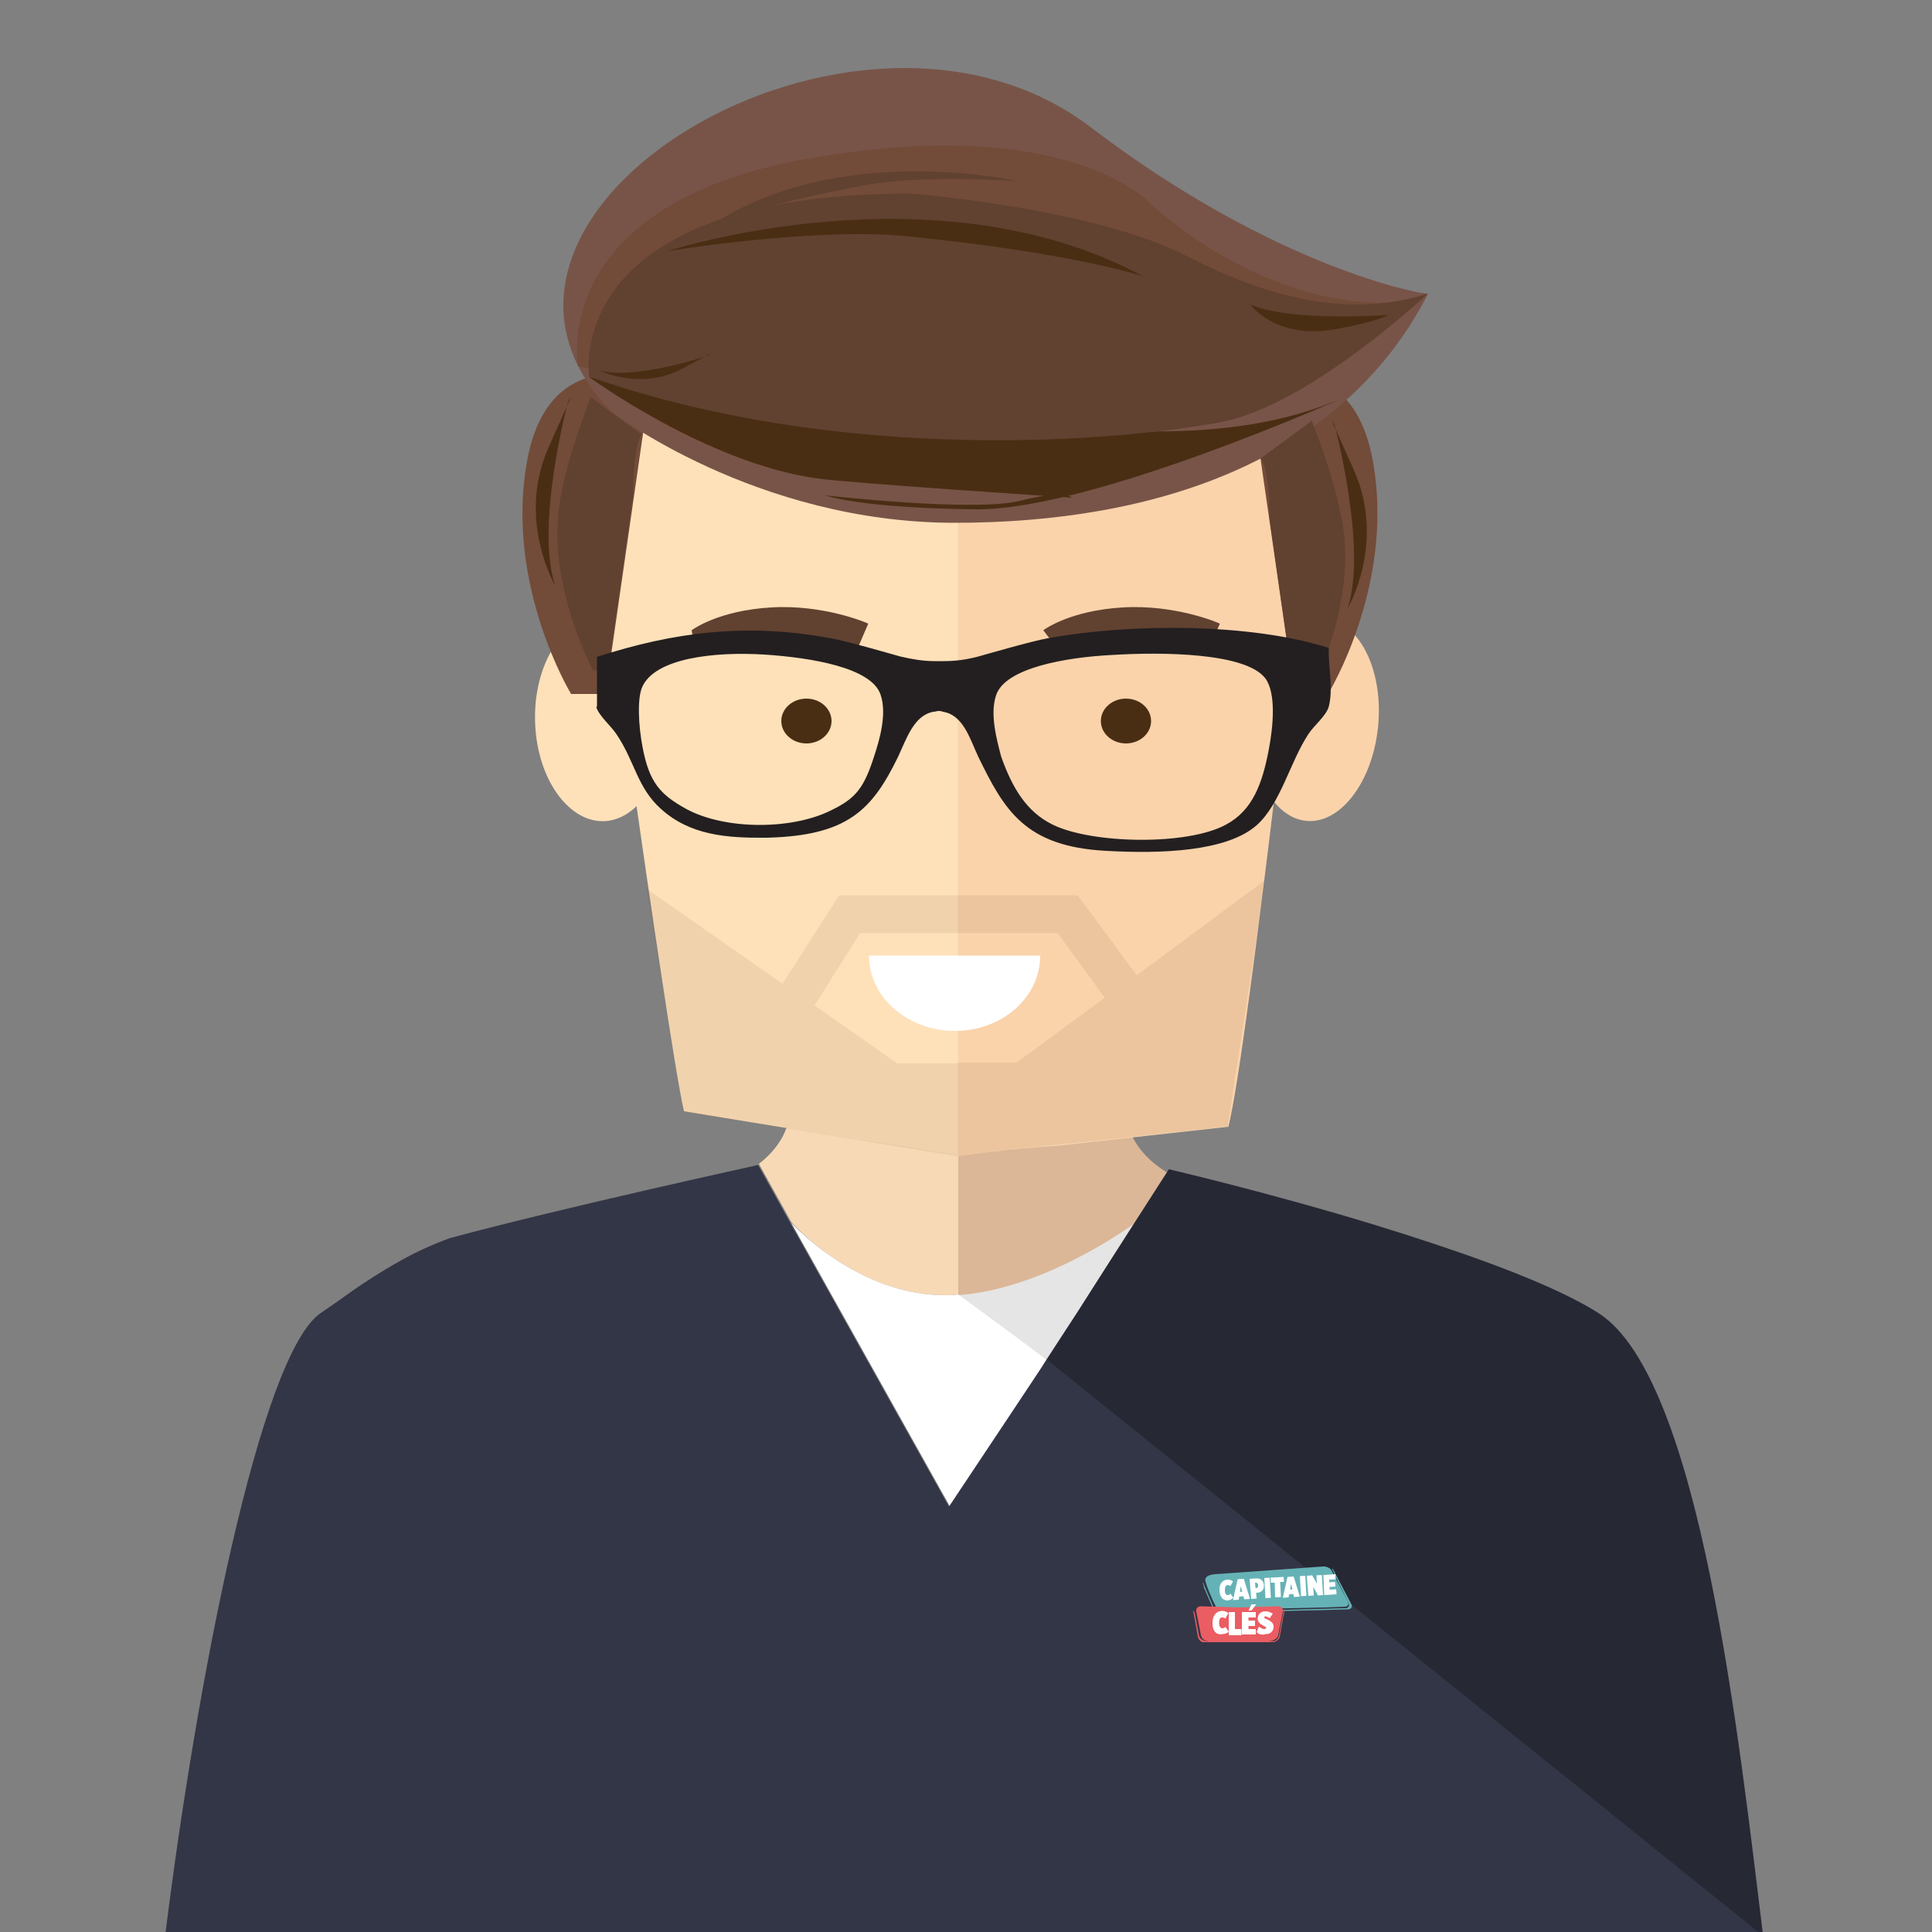
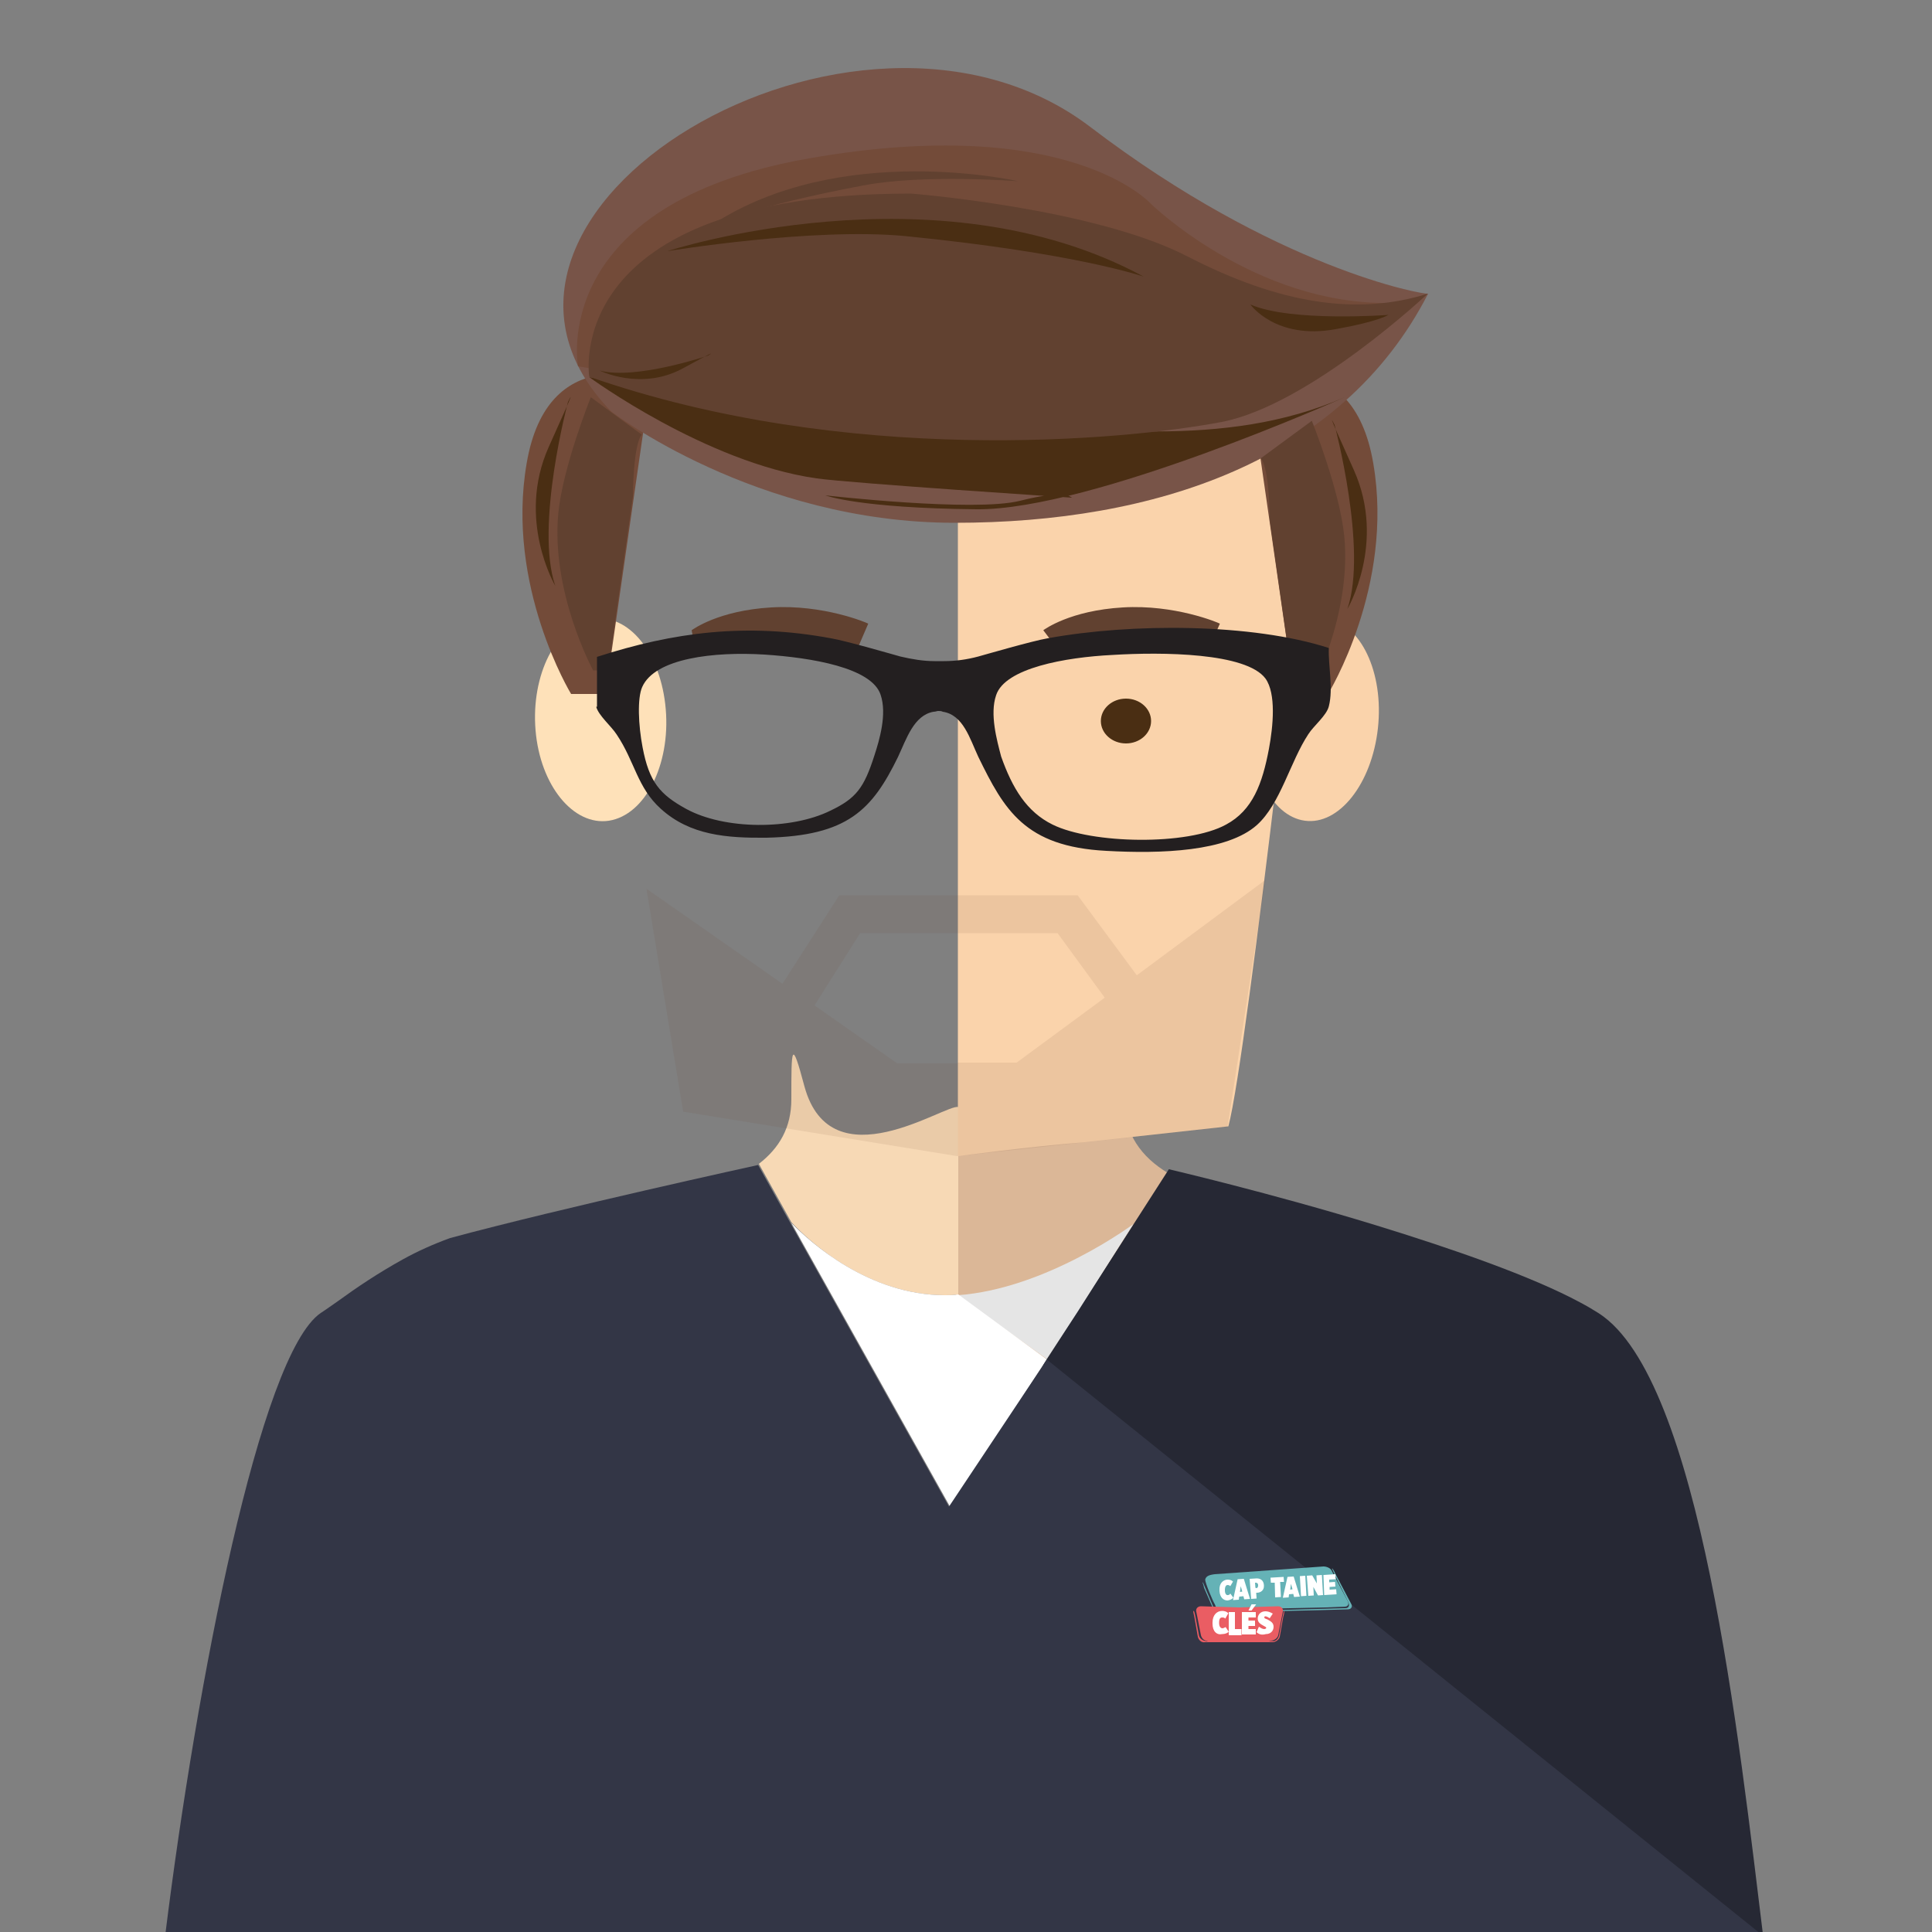
<svg xmlns="http://www.w3.org/2000/svg" id="Calque_1" viewBox="0 0 500 500">
  <rect x="0" y="0" width="500" height="500" fill="#808080" stroke="none" />
  <style>.st0{fill:none}.st1{fill:#dbb797}.st2{fill:#f7d9b5}.st3{fill:#fee1b9}.st4{fill:#fad3ab}.st5{fill:#614130}.st6{fill:#fff}.st7{fill:#734b39}.st8{fill:#785448}.st9{fill:#4a2e13}.st10{fill:#231f20}.st11{opacity:.1;fill:#734b39;enable-background:new}.st12{fill:#262834}.st13{fill:#e5e5e5}.st14{fill:#333646}.st15{fill:#65b2b6}.st16{fill:#ea5d63}</style>
  <path class="st0" d="M242.1 392.4l1.5-2.3-3.7-2z" />
  <path class="st1" d="M291 285c0-13.1-2.2 2.8-5.8 7.3-5.5 6.9-37.7.5-37.7.5l-.2 94.2 55-83.4c-7-4.2-11.3-10.2-11.3-18.6z" />
  <g id="tête_2_">
    <path class="st2" d="M244.6 335.2c1.1 0 2.2 0 3.4-.2v-48.5c-3.3-.9-32.9 19.8-39.8-5.3-3.4-12.8-3.4-10-3.4 3.3 0 7.3-3.1 12.6-8.4 16.7l8.4 15.1c5 5.4 20.1 18.9 39.8 18.9z" />
    <g id="visage_11_">
-       <path class="st3" d="M248.2 67.8s-95.7 4.8-95.7 53.6c0 0 20 146.1 24.5 166.2l44.6 7.3c12.8 1.6 26.7 4.2 26.7 4.2s12.3-1.6 26.3-2.7l43.3-4.8c3.9-19.6 21.5-168.2 21.5-168.2 0-48.8-91.2-55.6-91.2-55.6z" />
      <path class="st4" d="M339.4 123.3S322.9 273 317.9 291.5l-37.3 4.1c-14 1.1-32.7 3.6-32.7 3.6V67.8s91.5 6.8 91.5 55.5z" />
      <path class="st3" d="M138.6 189c-1.2-14.3 5.3-27.3 14.7-28.8 9.4-1.6 17.8 8.9 19 23.4 1.2 14.3-5.3 27.3-14.7 28.8-9.2 1.4-17.8-9.1-19-23.4z" />
      <path class="st4" d="M337.7 212.4c-8.9-1.2-15-13.9-13.4-28.4s10-25.1 18.9-23.9c8.9 1.2 15 13.9 13.4 28.4-1.6 14.4-10.1 25.1-18.9 23.9z" />
      <path class="st5" d="M274.4 168.9l-4.4-5.8c.3-.2 6.9-5.1 20.6-5.9 13.4-.8 24.6 3.9 25.1 4.2l-1.7 3.9c-.2 0-11.4-1.6-23.1-.9-11.2.6-16.5 4.3-16.5 4.5zm-94.8-2.5l-.6-3.3c.3-.2 6.9-5.1 20.6-5.9 13.4-.8 24.6 3.9 25.1 4.2l-2.8 6.5c-.2 0-10.1-4.2-21.8-3.6-11.5.7-20.5 2.1-20.5 2.1z" />
-       <path class="st6" d="M247.1 266.8c12.3 0 22.1-8.7 22.1-19.5h-44.3c-.1 10.6 9.9 19.5 22.2 19.5z" id="bouche_11_" />
    </g>
    <path class="st7" d="M147.8 179.6h8.9l11.7-81.2s-26.7-10.4-32.1 21.5c-5.5 31.8 11.5 59.7 11.5 59.7zm195.9 0H335l-11.7-81.2S350 88 355.4 119.9c5.5 31.8-11.7 59.7-11.7 59.7z" />
    <path class="st8" d="M158.2 106.5s37.3 28.8 88.9 28.8S347.3 119.5 369.6 76c-1.2.3-39.4-6.5-87.5-43.2-60.6-46-173.9 22.4-123.9 73.7z" />
    <path class="st9" d="M348 102.8s-65.5 29.3-95.3 29c-30.6-.3-39.1-3.6-39.1-3.6s38.5 4.4 50.4 1.4c11.8-3 13.4-.8 13.4-.8s-56.8-3.7-66.1-5c-28.7-4.1-58.8-26.2-58.8-26.2s44.1 8.1 97.8 11.2c31.5 1.9 66.5 7.7 97.7-6z" />
    <path class="st7" d="M149.6 94.8s-8-41.9 59.7-53.8 88.6 11.8 88.6 11.8 27 26.2 61.9 25.6-109.3 34.3-210.2 16.4z" />
    <path class="st5" d="M369.5 76s-30.6 28.8-53.3 33.2c-25.3 4.8-97.1 11.5-163.7-11.7 0 0-7.8-47.4 83.3-47.4 0 0 47.1 3.7 71.4 16.2 24.2 12.5 44.2 15.4 62.3 9.7z" />
    <path class="st9" d="M296 71.6C242.1 42.4 172.7 65 172.7 65s37.6-6.2 61.6-3.9c44.3 4.4 61.7 10.5 61.7 10.5z" />
    <path class="st5" d="M184.1 58.3c33.2-22 79.4-11.4 79.4-11.4S238.9 45 223.4 48c-28.4 5.3-39.3 10.3-39.3 10.3z" />
    <path class="st9" d="M323.6 78.8s6.5 9.2 22 6.4c11.2-2 13.7-3.7 13.7-3.7s-25.2 1.9-35.7-2.7z" />
    <path class="st5" d="M339.5 108.9s7.2 17.9 8.4 29.9c2 20.6-9 40.8-9 40.8H335l-6.4-45.1c-.2-14.5-2.3-15.9-2.3-15.9l13.2-9.7z" />
    <path class="st9" d="M348.7 157.6s10.1-17.1 1.7-35.9c-8.4-18.6-5-11.7-5-11.7s8.6 32.2 3.3 47.6z" />
    <path class="st5" d="M152.9 102.8s-7.2 17.9-8.4 29.9c-2 20.6 9 40.8 9 40.8h3.9l6.4-45.1c.2-14.5 2.3-15.9 2.3-15.9l-13.2-9.7z" />
    <path class="st9" d="M143.7 151.6s-10.1-17.1-1.7-35.9c8.4-18.6 5-11.7 5-11.7s-8.6 32.1-3.3 47.6zm11.5-55.7s10.6 5.3 21.4-.5c10.6-5.8 6.7-3.4 6.7-3.4s-18.7 6.4-28.1 3.9z" />
    <ellipse class="st9" cx="291.4" cy="186.6" rx="6.5" ry="5.8" />
-     <ellipse class="st9" cx="208.7" cy="186.6" rx="6.5" ry="5.8" />
    <path class="st10" d="M154.3 182.9c.6 2.3 3.9 5 5.3 7.2 4.7 7 5.3 13.7 11.4 19.2 7.6 6.9 17.1 7.6 27.4 7.5 21-.5 27.3-7.2 34-20.9 2.2-4.7 4.1-10.8 9.2-11.7.5 0 .9-.2 1.2-.2.5 0 .8 0 1.2.2 5.3.8 7 7 9.2 11.7 6.7 13.7 12 23.2 33.1 24.3 14.2.8 31.3.2 39-6.7 6.1-5.5 8.6-16.4 13.3-23.5 1.4-2.2 4.7-4.8 5.3-7.2 1.2-4.7-.2-10.6 0-15.1-19.8-6.4-51-6.5-72.8-2.5-3.7.6-16.8 4.4-17.9 4.7-3 .8-5.9 1.2-8.9 1.2h-2.4c-3 0-5.9-.5-8.9-1.2-1.1-.3-14.2-4.1-17.9-4.7-22-4.1-40.8-1.6-60.6 4.8v12.9zm103.5-3c2.3-7 17.9-9.8 30.1-10.4 12.9-.8 34.6-.6 39.6 6.1 2.8 3.9 2 12.3.9 18.2-1.7 9-4.2 15.9-11.1 19.6-10 5.5-34.8 5-44.9 0-6.7-3.3-10.4-9.4-13.3-17.6-1.1-4.2-3-11-1.3-15.9zm-91.6-2.1c3.3-7.5 18.7-9.2 31.6-8.4 12.3.8 27.8 3.4 30.1 10.4 1.7 5-.3 11.7-1.6 15.7-2.7 8.4-4.7 11.1-11.4 14.3-10.1 5-27.4 5-37.4-.5-6.7-3.7-9.5-6.9-11.2-15.9-1.1-5.7-1.4-12.7-.1-15.6z" />
    <path id="barbe_11_" class="st11" d="M294.2 252.4l-15.3-20.7h-61.7l-14.7 22.9-35.2-24.6 9.5 57.7 70.9 11.5 70-7.6 9.8-63.9-33.3 24.7zm-46.3 22.8h-15.7l-21.4-15 11.8-18.7h51.1l12.2 16.7-22.8 16.8h-15.3v.2z" />
  </g>
  <path class="st12" d="M270 353.2l186.5 149.5c-6.5-52.9-16.4-145.8-42.7-162.8-1.4-.9-3.1-1.9-4.8-2.8-12.8-6.9-33.4-14-52.9-20-27.4-8.4-53.6-14.5-53.6-14.5L270 353.2z" />
  <path class="st13" d="M279 339.3l14.3-22.5s-22.5 16.8-45.5 18.4l23.1 16.5" />
  <path class="st6" d="M270.9 351.8l-1.4 2.2-21.5 33-2.2 2.8-41-73.3c5 5.1 20.1 18.7 39.8 18.7 1.1 0 2.2 0 3.4-.2l22.9 16.8" />
  <path class="st14" d="M456.3 501L271.1 352l-.2-.2-1.4 2.2-23.9 35.9-41-73.3-8.4-15.1s-50.8 11.1-79.7 18.9c-4.4 1.6-8.4 3.4-12.2 5.5-6.5 3.6-12 7.3-16.8 10.8-1.6 1.1-3.1 2.2-4.5 3.1-15.7 10.8-32.1 95.6-40.2 160.7" />
  <g id="logo_4_">
    <path class="st15" d="M349.7 415.1l-4.1-7.8c-.3-.8-.8-1.4-.8-1.4-.2 0 .2.6.5 1.4l3.7 7.5c.3.8 0 1.4-.8 1.4l-29 .8c-.8 0-1.4.2-1.6.2l-.9-.2c-.8 0-1.7.6-2.8-1.4l-2-4.7c-.3-.8-.6-1.4-.6-1.4-.2 0 .2.6.3 1.4l2.3 5.3c1.6 2 1.6 1.1 2.3 1.1l25.6-.6 7-.2c.9 0 1.3-.7.9-1.4z" />
    <path class="st15" d="M315.7 416.6l27.3-.6 5-.2c.8 0 1.2-.6.8-1.4l-4.1-7.8c-.3-.8-1.4-1.2-2.2-1.2 0 0-26.5 1.9-28.1 2-1.7.2-2.3.6-2.5 1.4 0 .9 2 5.6 2.5 6.4.3.9.7 1.4 1.3 1.4z" />
    <path class="st16" d="M332.4 416.9c-.2 0-.3.6-.5 1.6l-.9 4.8c-.2.8-.9 1.6-1.9 1.4h-.2c-.2 0-.8-.2-1.6-.2H314c-.8 0-1.4 0-1.6.2h-.2c-.8 0-1.7-.6-1.9-1.4l-.9-4.8c-.2-.8-.3-1.6-.5-1.6s0 .6.2 1.6l.9 5.1c.2.8.9 1.6 1.9 1.4h17.4c.8 0 1.7-.6 1.9-1.4l.9-5.1c.3-1 .3-1.6.3-1.6z" />
    <path class="st16" d="M310.8 423.2c.2.8.9 1.6 1.9 1.4h16.2c.8 0 1.7-.6 1.9-1.4l1.2-6.1c.2-.8-.5-1.4-1.2-1.4l-10 .3-10-.3c-.8 0-1.4.6-1.2 1.4l1.2 6.1z" />
    <path class="st6" d="M313.8 420.2v-.3c0-1.9 1.1-3 2.5-3 .6 0 1.2.2 1.6.6l-.8 1.4c-.2-.2-.3-.3-.8-.3s-.8.3-.8 1.4c0 1.1.5 1.4.9 1.4.3 0 .6-.3.8-.3l.8 1.2c-.3.3-.9.6-1.7.6-1.4.3-2.5-.7-2.5-2.7zm4.2-3h1.6v4.4h1.7v1.6H318v-6zm3.6 0h3.4v1.4h-1.9v.8h1.7v1.4h-1.7v.8h1.9v1.4h-3.6v-5.8h.2zm2.3-2h1.2l-1.2 1.6h-.8l.8-1.6zm1.3 7.2l.6-1.4c.5.3.9.6 1.4.6.3 0 .5-.2.5-.3 0-.2-.2-.3-.6-.5-.9-.5-1.6-.9-1.6-1.9 0-1.1.8-1.9 2-1.9.6 0 1.2.2 1.9.6l-.8 1.2c-.3-.2-.8-.5-1.1-.5-.3 0-.3.2-.3.3 0 .2.2.3.8.5.9.5 1.6.9 1.6 1.9 0 1.1-.8 1.9-2 1.9-1 .3-1.8.1-2.4-.5z" />
  </g>
  <g id="Capitaine">
    <path id="XMLID_4_" class="st6" d="M315.6 411.7v-.2c-.1-1.7.9-2.6 2-2.7.6 0 1.1.1 1.5.5l-.7 1.2c-.1-.1-.3-.3-.7-.3-.4 0-.7.4-.7 1.3v.1c0 1 .5 1.3.8 1.2.3 0 .5-.2.6-.4l.8 1.1c-.3.3-.8.6-1.5.7-1.1 0-2-.8-2.1-2.5z" />
    <path id="XMLID_15_" class="st6" d="M320.3 408.7l1.6-.1 1.6 5.2-1.5.1-.2-.8-1.1.1-.1.8-1.5.1 1.2-5.4zm1.2 3.2l-.4-1.4-.2 1.5.6-.1z" />
    <path id="XMLID_26_" class="st6" d="M323.4 408.6l1.6-.1c1.2-.1 2 .5 2.1 1.7v.1c.1 1.3-.9 1.9-1.8 1.9h-.2l.1 1.5-1.4.1-.4-5.2zm1.7 2.4c.3 0 .5-.2.5-.7v-.1c0-.4-.3-.6-.6-.6h-.2l.1 1.3.2.1z" />
-     <path id="XMLID_39_" class="st6" d="M327.2 408.4l1.4-.1.3 5.2-1.4.1-.3-5.2z" />
+     <path id="XMLID_39_" class="st6" d="M327.2 408.4z" />
    <path id="XMLID_41_" class="st6" d="M329.9 409.6h-1l-.1-1.3 3.4-.2.1 1.3h-1l.2 3.9-1.5.1-.1-3.8z" />
    <path id="XMLID_43_" class="st6" d="M333.2 408.1l1.6-.1 1.6 5.2-1.5.1-.2-.8-1.1.1-.1.8-1.5.1 1.2-5.4zm1.3 3.2l-.4-1.4-.2 1.5.6-.1z" />
    <path id="XMLID_46_" class="st6" d="M336.4 407.9l1.4-.1.3 5.2-1.4.1-.3-5.2z" />
    <path id="XMLID_48_" class="st6" d="M338.2 407.8l1.4-.1 1.2 2.1-.1-2.1 1.4-.1.3 5.2-1.3.1-1.2-2.2.1 2.2-1.4.1-.4-5.2z" />
    <path id="XMLID_51_" class="st6" d="M342.5 407.6l3.1-.2.1 1.3-1.7.1v.7l1.5-.1.1 1.2-1.5.1v.7l1.7-.1.1 1.3-3.2.2-.2-5.2z" />
  </g>
</svg>